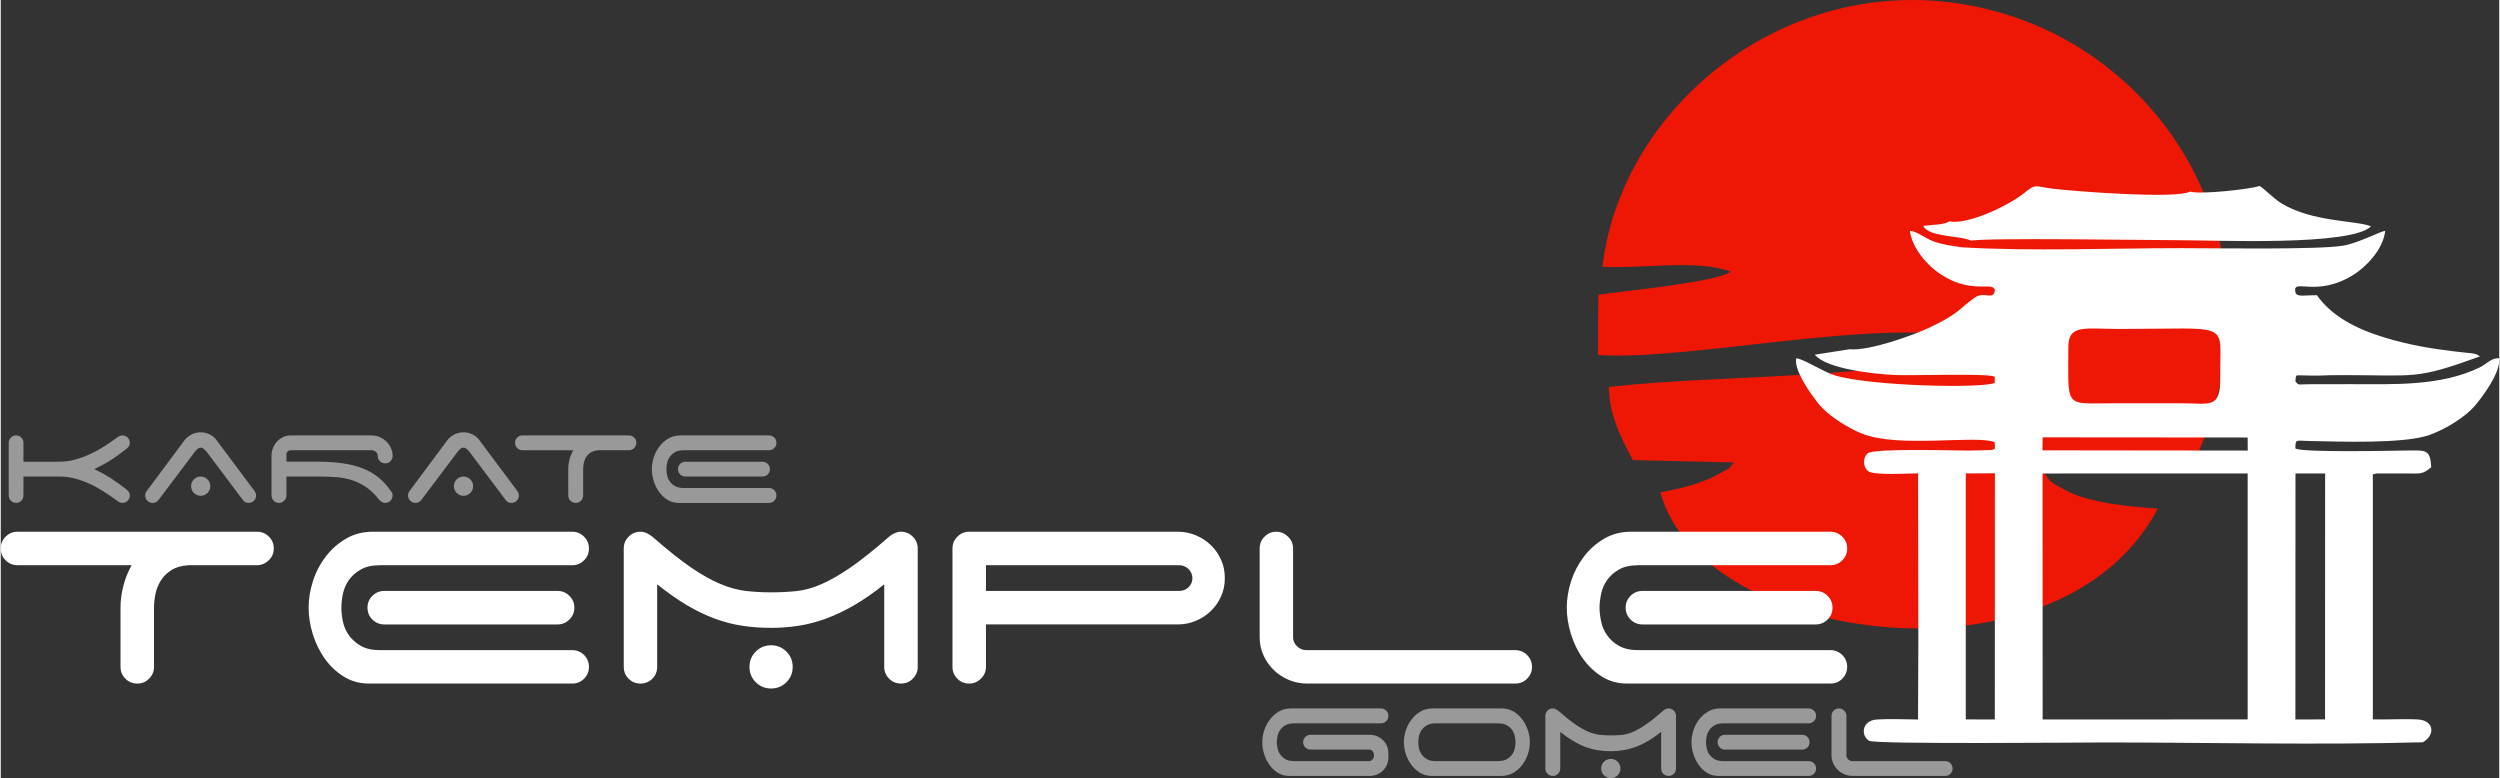
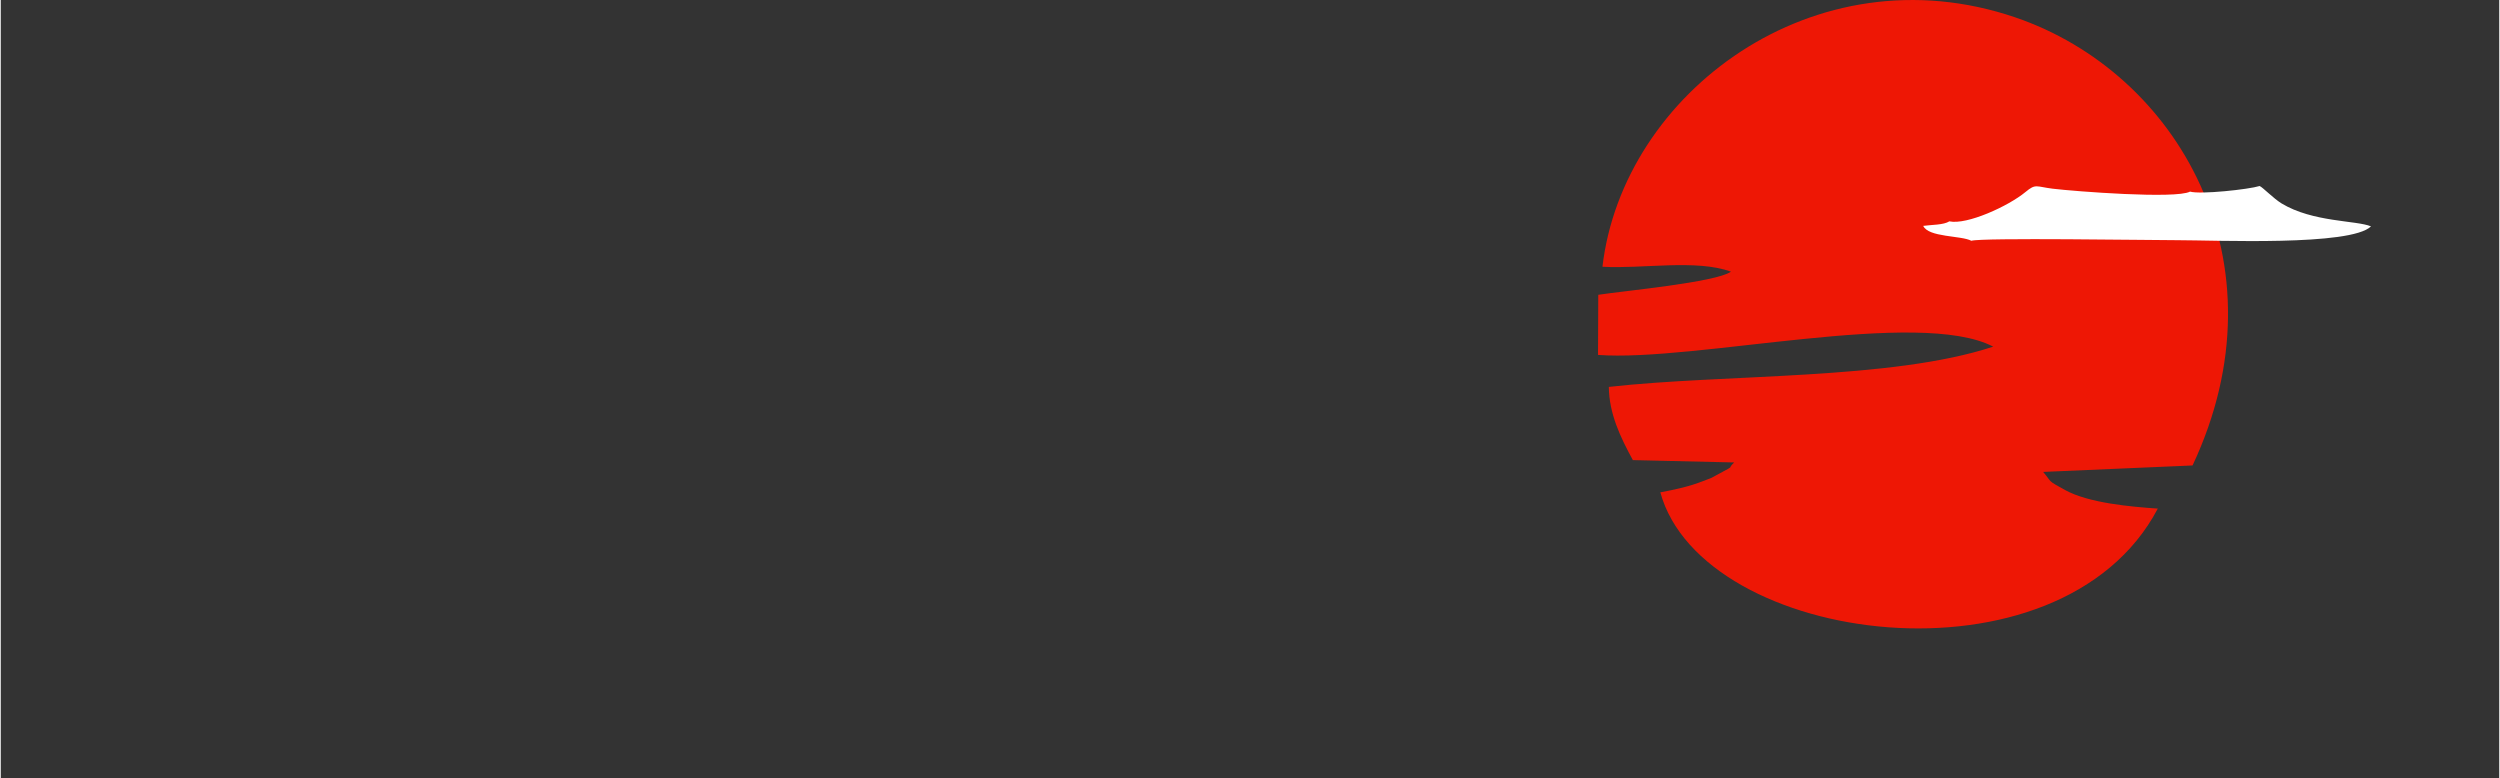
<svg xmlns="http://www.w3.org/2000/svg" xml:space="preserve" width="1841px" height="573px" version="1.1" style="shape-rendering:geometricPrecision; text-rendering:geometricPrecision; image-rendering:optimizeQuality; fill-rule:evenodd; clip-rule:evenodd" viewBox="0 0 298.33 92.91">
  <rect x="0" y="0" width="298.33" height="92.91" fill="#333333" stroke="none" />
  <defs>
    <style type="text/css">
   
    .fil0 {fill:#EE1705}
    .fil1 {fill:white}
    .fil3 {fill:#999999;fill-rule:nonzero}
    .fil2 {fill:white;fill-rule:nonzero}
   
  </style>
  </defs>
  <g id="Слой_x0020_1">
    <path class="fil0" d="M191.25 31.85c4.77,0.28 11.19,-0.93 15.35,0.59 -1.89,1.29 -12.81,2.29 -15.85,2.76l-0.03 7.18c11.55,0.86 38.3,-5.62 47.19,-0.99 -12.18,4.02 -31.92,3.24 -45.9,4.81 0.04,3.19 1.35,5.95 2.87,8.74l12.1 0.28c-0.99,0.93 0.35,0.18 -1.81,1.35 -1.25,0.67 -0.52,0.34 -1.89,0.87 -1.68,0.66 -3.31,1.01 -5.12,1.35 5.02,18.29 47.77,24.03 59.4,1.94 -3.22,-0.22 -8.25,-0.66 -11.08,-2.22 -2.21,-1.22 -1.48,-0.83 -2.61,-2.16l17.84 -0.77c11.43,-24.34 -1.83,-46.93 -21.19,-53.51 -23.95,-8.15 -46.85,9.05 -49.27,29.78z" />
-     <path class="fil1" d="M274 56.53l3.54 0 -0.01 29.37 -3.54 0.01 0.01 -29.38zm-19.72 0l14.01 0 0 29.37 -24.48 0.01 -0.01 -29.37 10.48 -0.01zm-19.65 0l3.48 -0.02 -0.01 29.4 -3.47 -0.01 0 -29.37zm9.18 -4.31l24.48 0.02 0.01 1.56 -24.51 -0.03 0.02 -1.55zm3.07 -10.81c0,-2.74 2.07,-2.13 6.1,-2.13 13.67,-0.01 11.95,-1.01 12.04,5.68 0.05,3.97 -1.2,3.18 -4.76,3.19 -2.61,0 -5.23,0 -7.84,0 -6.11,0 -5.54,0.79 -5.54,-6.74zm-26.11 0.29l-4.16 0.65c1.28,1.65 6.91,2.32 9.65,2.43 2.11,0.09 10.63,-0.22 11.82,0.18l0.01 0.75c-1.36,0.68 -14.7,0.43 -19.14,-0.9 -1.23,-0.37 -3.92,-2.08 -4.57,-2.02 -0.29,1.62 2.17,4.84 2.84,5.62 0.95,1.12 3.09,2.59 5.03,3.37 4.36,1.76 13.71,0.12 15.84,1.02l0.02 0.75c-0.25,0.18 -0.05,0.09 -0.47,0.19l-2.59 0.06c-1.89,0 -11.42,-0.3 -12.13,0.33 -0.63,0.55 -0.55,1.69 0.07,2.14 0.73,0.51 4.76,0.26 5.95,0.25l0.03 20.19 -0.04 9.2c-1.53,-0.01 -3.41,-0.1 -4.9,0 -1.88,0.11 -1.93,2.01 -0.92,2.55 0.81,0.43 26.06,0.19 28.19,0.19 12.5,0.01 25.46,0.32 37.91,-0.02 1.54,-0.89 1.31,-2.61 -0.56,-2.72 -1.72,-0.1 -3.65,0.03 -5.41,-0.01l0 -28.43c-0.01,-1.39 -0.04,-0.61 0.36,-0.94 1.18,-0.01 2.37,-0.01 3.55,0 1.84,0.01 1.99,0.14 3.06,-0.74 -0.12,-2.1 -0.59,-2.02 -2.68,-2 -1.3,0.01 -12.75,0.28 -13.54,-0.24 0,-1.15 0.09,-0.93 1.38,-0.9 3.86,0.08 11.67,0.37 14.65,-0.72 2.07,-0.75 4.29,-2.2 5.35,-3.42 0.69,-0.78 3.23,-4.06 2.93,-5.73 -0.91,-0.07 -1.52,0.72 -2.33,1.11 -4.71,2.25 -10.21,1.98 -15.35,1.98l-5.25 0.01c-0.89,0.01 -1.03,0.18 -1.38,-0.36 0.12,-0.89 -0.12,-0.68 1.19,-0.69 0.49,0 0.96,0.04 1.47,0.02 0.98,-0.04 1.99,-0.06 3.03,-0.06 8.76,0 8.59,0.58 16.34,-2.23 -0.44,-0.35 -0.87,-0.37 -1.4,-0.42 -0.5,-0.05 -0.96,-0.1 -1.48,-0.16 -2.95,-0.35 -5.6,-0.8 -8.45,-1.66 -3.79,-1.15 -6.46,-2.72 -8.13,-5.07 -1.45,-0.02 -2.43,0.28 -2.57,-0.37 -0.37,-1.77 2.44,0.75 6.97,-2.09 1.41,-0.89 3.49,-2.93 3.76,-5.23 -0.51,0.03 -3.22,1.47 -5.01,1.77 -2.92,0.51 -15.79,0.3 -19.26,0.3 -8.47,0 -17.96,0.39 -26.29,-0.1 -1.19,-0.18 -2.22,-0.3 -3.33,-0.69 -1.04,-0.37 -2.03,-1.23 -2.87,-1.28 0.27,2.16 2.21,4.22 3.53,5.09 0.94,0.62 1.78,1.06 2.95,1.34 2.21,0.53 3.58,-0.18 3.67,0.7 -0.25,1.26 -1.23,0.02 -2.41,0.85 -1.91,1.35 -1.86,1.9 -5.39,3.57 -1.92,0.91 -7.2,2.82 -9.54,2.59z" />
    <path class="fil1" d="M232.67 26.43c-0.68,0.44 -2.11,0.4 -3.12,0.54 0.64,1.39 4.51,1.13 5.75,1.78 1.17,-0.39 21.46,-0.07 24.59,-0.07 4.63,0 20.71,0.73 23.13,-1.65 -1.74,-0.73 -6.95,-0.48 -10.68,-2.74 -0.97,-0.59 -2.25,-1.93 -2.62,-2.08 -1.31,0.41 -7.08,1.03 -8.31,0.67 -1.7,0.9 -13.77,-0.03 -16.41,-0.35 -2,-0.25 -2,-0.63 -3.23,0.39 -2.05,1.7 -7.01,3.96 -9.1,3.51z" />
-     <path class="fil2" d="M30.6 63.49c0.56,0 1.03,0.2 1.42,0.59 0.39,0.38 0.58,0.86 0.58,1.41 0,0.53 -0.18,0.98 -0.54,1.35 -0.36,0.38 -0.79,0.59 -1.29,0.65l-8.36 0c-0.83,0.05 -1.52,0.25 -2.06,0.6 -0.54,0.35 -0.96,0.77 -1.26,1.27 -0.31,0.5 -0.52,1.04 -0.63,1.62 -0.11,0.58 -0.16,1.11 -0.16,1.58l0 7.07c0,0.55 -0.2,1.02 -0.59,1.41 -0.38,0.39 -0.86,0.58 -1.41,0.58 -0.55,0 -1.03,-0.19 -1.41,-0.58 -0.39,-0.39 -0.59,-0.86 -0.59,-1.41l0 -7.07c0,-0.86 0.11,-1.73 0.34,-2.6 0.22,-0.87 0.55,-1.7 0.99,-2.47l-13.63 0c-0.56,0 -1.03,-0.2 -1.42,-0.59 -0.39,-0.38 -0.58,-0.86 -0.58,-1.41 0,-0.55 0.19,-1.03 0.58,-1.41 0.39,-0.39 0.86,-0.59 1.42,-0.59l28.6 0zm35.89 7.07c0.55,0 1.03,0.2 1.41,0.59 0.39,0.38 0.59,0.86 0.59,1.41 0,0.55 -0.2,1.03 -0.59,1.41 -0.38,0.39 -0.86,0.59 -1.41,0.59l-20.71 0c-0.55,0 -1.02,-0.2 -1.41,-0.59 -0.39,-0.38 -0.58,-0.86 -0.58,-1.41 0,-0.55 0.19,-1.03 0.58,-1.41 0.39,-0.39 0.86,-0.59 1.41,-0.59l20.71 0zm-21.17 -3.07c-0.97,0 -1.75,0.17 -2.34,0.52 -0.6,0.34 -1.07,0.77 -1.42,1.26 -0.35,0.5 -0.58,1.05 -0.71,1.65 -0.12,0.59 -0.18,1.14 -0.18,1.64 0,0.5 0.06,1.05 0.18,1.64 0.13,0.6 0.36,1.15 0.71,1.64 0.35,0.5 0.82,0.93 1.42,1.27 0.59,0.35 1.37,0.52 2.34,0.52l22.92 0c0.55,0 1.02,0.2 1.41,0.58 0.39,0.39 0.58,0.86 0.58,1.42 0,0.55 -0.19,1.02 -0.58,1.41 -0.39,0.39 -0.86,0.58 -1.41,0.58l-24.25 0c-1.13,0 -2.14,-0.27 -3.03,-0.83 -0.89,-0.55 -1.64,-1.27 -2.27,-2.14 -0.62,-0.87 -1.1,-1.85 -1.43,-2.93 -0.34,-1.08 -0.5,-2.13 -0.5,-3.16 0,-1.05 0.17,-2.11 0.52,-3.18 0.34,-1.07 0.85,-2.04 1.52,-2.91 0.66,-0.88 1.47,-1.59 2.41,-2.14 0.94,-0.56 2.01,-0.84 3.2,-0.84l23.83 0c0.55,0 1.02,0.2 1.41,0.59 0.39,0.38 0.58,0.86 0.58,1.41 0,0.55 -0.19,1.03 -0.58,1.41 -0.39,0.39 -0.86,0.59 -1.41,0.59l-22.92 0zm44.08 12.14c0,-0.72 0.25,-1.33 0.75,-1.83 0.5,-0.5 1.11,-0.75 1.83,-0.75 0.72,0 1.33,0.25 1.83,0.75 0.5,0.5 0.75,1.11 0.75,1.83 0,0.72 -0.25,1.33 -0.75,1.83 -0.5,0.5 -1.11,0.75 -1.83,0.75 -0.72,0 -1.33,-0.25 -1.83,-0.75 -0.5,-0.5 -0.75,-1.11 -0.75,-1.83zm-11.02 0c0,0.55 -0.19,1.02 -0.58,1.41 -0.39,0.39 -0.86,0.58 -1.41,0.58 -0.56,0 -1.03,-0.19 -1.42,-0.58 -0.39,-0.39 -0.58,-0.86 -0.58,-1.41l0 -14.14c0,-0.55 0.19,-1.03 0.58,-1.41 0.39,-0.39 0.86,-0.59 1.42,-0.59 0.27,0 0.52,0.06 0.74,0.17 0.23,0.11 0.45,0.25 0.67,0.42 1.77,1.55 3.31,2.77 4.59,3.66 1.29,0.88 2.47,1.55 3.54,1.99 1.07,0.45 2.07,0.72 3.01,0.83 0.95,0.11 1.96,0.17 3.04,0.17 1.08,0 2.09,-0.05 3.01,-0.15 0.93,-0.09 1.92,-0.36 2.96,-0.81 1.04,-0.44 2.2,-1.11 3.49,-1.99 1.29,-0.89 2.83,-2.12 4.64,-3.7 0.47,-0.39 0.94,-0.59 1.41,-0.59 0.55,0 1.03,0.2 1.41,0.59 0.39,0.38 0.59,0.86 0.59,1.41l0 14.14c0,0.55 -0.2,1.02 -0.59,1.41 -0.38,0.39 -0.86,0.58 -1.41,0.58 -0.56,0 -1.03,-0.19 -1.41,-0.58 -0.39,-0.39 -0.59,-0.86 -0.59,-1.41l0 -9.86c-1.24,1 -2.44,1.83 -3.59,2.5 -1.15,0.66 -2.28,1.2 -3.37,1.6 -1.1,0.4 -2.18,0.69 -3.27,0.85 -1.08,0.17 -2.17,0.25 -3.28,0.25 -1.19,0 -2.34,-0.08 -3.43,-0.25 -1.1,-0.16 -2.19,-0.45 -3.29,-0.85 -1.09,-0.4 -2.2,-0.94 -3.32,-1.6 -1.13,-0.67 -2.31,-1.5 -3.56,-2.5l0 9.86zm39.26 -12.14l0 3.07 23.07 0c0.42,0 0.79,-0.14 1.11,-0.43 0.31,-0.29 0.47,-0.66 0.47,-1.1 0,-0.42 -0.16,-0.78 -0.47,-1.09 -0.32,-0.3 -0.69,-0.45 -1.11,-0.45l-23.07 0zm22.91 -4c0.77,0 1.5,0.15 2.18,0.44 0.68,0.29 1.28,0.69 1.79,1.19 0.51,0.5 0.91,1.08 1.2,1.74 0.3,0.67 0.44,1.39 0.44,2.17 0,0.77 -0.14,1.49 -0.44,2.16 -0.29,0.66 -0.69,1.24 -1.2,1.74 -0.51,0.5 -1.11,0.9 -1.79,1.19 -0.68,0.29 -1.41,0.44 -2.18,0.44l-22.91 0 0 5.07c0,0.55 -0.21,1.02 -0.61,1.41 -0.4,0.39 -0.86,0.58 -1.39,0.58 -0.56,0 -1.03,-0.19 -1.41,-0.58 -0.39,-0.39 -0.59,-0.86 -0.59,-1.41l0 -14.14c0,-0.55 0.2,-1.03 0.59,-1.41 0.38,-0.39 0.85,-0.59 1.41,-0.59l24.91 0zm15.47 18.13c-0.78,0 -1.52,-0.14 -2.21,-0.43 -0.69,-0.29 -1.29,-0.69 -1.81,-1.19 -0.51,-0.5 -0.92,-1.08 -1.22,-1.74 -0.31,-0.67 -0.46,-1.39 -0.46,-2.17l0 -10.6c0,-0.55 0.19,-1.03 0.58,-1.41 0.39,-0.39 0.86,-0.59 1.41,-0.59 0.53,0 1,0.2 1.4,0.59 0.4,0.38 0.6,0.86 0.6,1.41l0 10.6c0,0.42 0.16,0.78 0.48,1.09 0.32,0.3 0.69,0.45 1.1,0.45l24.95 0c0.55,0 1.03,0.2 1.41,0.58 0.39,0.39 0.59,0.86 0.59,1.42 0,0.55 -0.2,1.02 -0.59,1.41 -0.38,0.39 -0.86,0.58 -1.41,0.58l-24.82 0zm60.7 -11.06c0.56,0 1.03,0.2 1.42,0.59 0.39,0.38 0.58,0.86 0.58,1.41 0,0.55 -0.19,1.03 -0.58,1.41 -0.39,0.39 -0.86,0.59 -1.42,0.59l-20.7 0c-0.56,0 -1.03,-0.2 -1.42,-0.59 -0.38,-0.38 -0.58,-0.86 -0.58,-1.41 0,-0.55 0.2,-1.03 0.58,-1.41 0.39,-0.39 0.86,-0.59 1.42,-0.59l20.7 0zm-21.16 -3.07c-0.97,0 -1.75,0.17 -2.35,0.52 -0.6,0.34 -1.07,0.77 -1.41,1.26 -0.35,0.5 -0.59,1.05 -0.71,1.65 -0.12,0.59 -0.19,1.14 -0.19,1.64 0,0.5 0.07,1.05 0.19,1.64 0.12,0.6 0.36,1.15 0.71,1.64 0.34,0.5 0.81,0.93 1.41,1.27 0.6,0.35 1.38,0.52 2.35,0.52l22.91 0c0.56,0 1.03,0.2 1.42,0.58 0.38,0.39 0.58,0.86 0.58,1.42 0,0.55 -0.2,1.02 -0.58,1.41 -0.39,0.39 -0.86,0.58 -1.42,0.58l-24.24 0c-1.14,0 -2.15,-0.27 -3.04,-0.83 -0.88,-0.55 -1.64,-1.27 -2.26,-2.14 -0.63,-0.87 -1.1,-1.85 -1.44,-2.93 -0.33,-1.08 -0.5,-2.13 -0.5,-3.16 0,-1.05 0.18,-2.11 0.52,-3.18 0.35,-1.07 0.86,-2.04 1.52,-2.91 0.67,-0.88 1.47,-1.59 2.41,-2.14 0.95,-0.56 2.01,-0.84 3.2,-0.84l23.83 0c0.56,0 1.03,0.2 1.42,0.59 0.38,0.38 0.58,0.86 0.58,1.41 0,0.55 -0.2,1.03 -0.58,1.41 -0.39,0.39 -0.86,0.59 -1.42,0.59l-22.91 0z" />
-     <path class="fil3" d="M2.71 55.13l4.27 0c0.64,0 1.27,-0.08 1.88,-0.25 0.62,-0.17 1.22,-0.38 1.81,-0.66 0.58,-0.27 1.14,-0.57 1.68,-0.92 0.53,-0.34 1.05,-0.7 1.54,-1.05 0.21,-0.18 0.42,-0.26 0.63,-0.26 0.25,0 0.46,0.08 0.63,0.26 0.17,0.17 0.26,0.38 0.26,0.63 0,0.17 -0.05,0.32 -0.15,0.45 -0.1,0.13 -0.22,0.24 -0.35,0.34 -0.32,0.25 -0.63,0.48 -0.93,0.69 -0.29,0.22 -0.59,0.42 -0.88,0.6 -0.3,0.19 -0.6,0.37 -0.92,0.54 -0.31,0.17 -0.65,0.34 -1.01,0.52 0.36,0.17 0.7,0.34 1.01,0.51 0.32,0.18 0.62,0.36 0.92,0.54 0.29,0.19 0.59,0.39 0.88,0.6 0.3,0.22 0.61,0.45 0.93,0.69 0.13,0.1 0.25,0.22 0.35,0.35 0.1,0.13 0.15,0.28 0.15,0.45 0,0.25 -0.09,0.46 -0.26,0.63 -0.17,0.17 -0.38,0.26 -0.63,0.26 -0.21,0 -0.42,-0.09 -0.63,-0.26 -0.5,-0.37 -1.02,-0.73 -1.56,-1.07 -0.54,-0.35 -1.09,-0.66 -1.67,-0.93 -0.58,-0.27 -1.18,-0.49 -1.8,-0.65 -0.61,-0.16 -1.24,-0.24 -1.88,-0.24l-4.27 0 0 2.26c0,0.25 -0.09,0.46 -0.26,0.63 -0.17,0.17 -0.37,0.26 -0.61,0.26 -0.24,0 -0.45,-0.09 -0.63,-0.26 -0.17,-0.17 -0.26,-0.38 -0.26,-0.63l0 -6.28c0,-0.25 0.09,-0.46 0.26,-0.63 0.18,-0.18 0.38,-0.26 0.61,-0.26 0.25,0 0.46,0.08 0.63,0.26 0.17,0.17 0.26,0.38 0.26,0.63l0 2.25zm20.02 2.92c0,-0.32 0.11,-0.59 0.33,-0.81 0.22,-0.22 0.49,-0.34 0.81,-0.34 0.32,0 0.59,0.12 0.81,0.34 0.23,0.22 0.34,0.49 0.34,0.81 0,0.32 -0.11,0.59 -0.34,0.81 -0.22,0.23 -0.49,0.34 -0.81,0.34 -0.32,0 -0.59,-0.11 -0.81,-0.34 -0.22,-0.22 -0.33,-0.49 -0.33,-0.81zm-3.9 1.66c-0.19,0.23 -0.42,0.34 -0.69,0.34 -0.24,0 -0.45,-0.09 -0.63,-0.26 -0.17,-0.17 -0.26,-0.38 -0.26,-0.63 0,-0.22 0.07,-0.4 0.19,-0.54l4.49 -6.04c0.21,-0.28 0.49,-0.51 0.83,-0.69 0.35,-0.18 0.72,-0.27 1.11,-0.27 0.37,0 0.72,0.08 1.05,0.24 0.34,0.16 0.61,0.38 0.82,0.66l4.49 6.01c0.07,0.09 0.13,0.18 0.18,0.29 0.05,0.1 0.08,0.22 0.08,0.34 0,0.25 -0.09,0.46 -0.26,0.63 -0.17,0.17 -0.38,0.26 -0.63,0.26 -0.3,0 -0.53,-0.12 -0.7,-0.36l-4.31 -5.74c-0.08,-0.1 -0.19,-0.21 -0.32,-0.33 -0.13,-0.11 -0.26,-0.17 -0.4,-0.17 -0.13,0 -0.27,0.06 -0.4,0.17 -0.13,0.12 -0.23,0.23 -0.3,0.33l-4.34 5.76zm27.96 -0.55c0,0.25 -0.09,0.46 -0.26,0.63 -0.17,0.17 -0.38,0.26 -0.63,0.26 -0.12,0 -0.23,-0.03 -0.33,-0.08 -0.1,-0.05 -0.19,-0.11 -0.28,-0.18 -0.07,-0.08 -0.13,-0.14 -0.17,-0.19 -0.5,-0.63 -1.02,-1.12 -1.56,-1.48 -0.53,-0.35 -1.1,-0.62 -1.69,-0.81 -0.59,-0.18 -1.22,-0.3 -1.87,-0.34 -0.66,-0.04 -1.37,-0.07 -2.12,-0.07l-3.77 0 0 2.26c0,0.25 -0.09,0.46 -0.27,0.63 -0.18,0.17 -0.38,0.26 -0.62,0.26 -0.24,0 -0.45,-0.09 -0.63,-0.26 -0.17,-0.17 -0.26,-0.38 -0.26,-0.63l0 -4.75c0,-0.37 0.07,-0.7 0.21,-1 0.13,-0.29 0.31,-0.55 0.52,-0.76 0.21,-0.21 0.45,-0.37 0.72,-0.49 0.27,-0.11 0.54,-0.17 0.81,-0.17l9.65 0c0.34,0 0.67,0.06 0.98,0.19 0.3,0.13 0.58,0.31 0.81,0.53 0.23,0.22 0.42,0.48 0.55,0.78 0.14,0.29 0.21,0.61 0.21,0.96 0,0.24 -0.09,0.45 -0.26,0.62 -0.17,0.18 -0.38,0.26 -0.63,0.26 -0.25,0 -0.46,-0.08 -0.63,-0.26 -0.17,-0.17 -0.26,-0.38 -0.26,-0.62 0,-0.19 -0.06,-0.34 -0.19,-0.47 -0.13,-0.12 -0.28,-0.19 -0.45,-0.22l-9.69 0c-0.16,0 -0.29,0.04 -0.39,0.12 -0.09,0.08 -0.16,0.18 -0.18,0.29l0 0.96 3.77 0c1.08,0 2.06,0.06 2.94,0.19 0.87,0.12 1.66,0.32 2.37,0.6 0.71,0.27 1.35,0.64 1.91,1.09 0.56,0.45 1.06,1 1.5,1.65 0.13,0.16 0.19,0.33 0.19,0.5zm7.32 -1.11c0,-0.32 0.11,-0.59 0.33,-0.81 0.22,-0.22 0.49,-0.34 0.81,-0.34 0.32,0 0.59,0.12 0.81,0.34 0.23,0.22 0.34,0.49 0.34,0.81 0,0.32 -0.11,0.59 -0.34,0.81 -0.22,0.23 -0.49,0.34 -0.81,0.34 -0.32,0 -0.59,-0.11 -0.81,-0.34 -0.22,-0.22 -0.33,-0.49 -0.33,-0.81zm-3.9 1.66c-0.19,0.23 -0.42,0.34 -0.69,0.34 -0.24,0 -0.45,-0.09 -0.63,-0.26 -0.17,-0.17 -0.26,-0.38 -0.26,-0.63 0,-0.22 0.07,-0.4 0.19,-0.54l4.49 -6.04c0.21,-0.28 0.49,-0.51 0.83,-0.69 0.35,-0.18 0.72,-0.27 1.11,-0.27 0.37,0 0.72,0.08 1.05,0.24 0.34,0.16 0.61,0.38 0.82,0.66l4.49 6.01c0.07,0.09 0.13,0.18 0.18,0.29 0.05,0.1 0.08,0.22 0.08,0.34 0,0.25 -0.09,0.46 -0.26,0.63 -0.17,0.17 -0.38,0.26 -0.63,0.26 -0.3,0 -0.53,-0.12 -0.7,-0.36l-4.31 -5.74c-0.08,-0.1 -0.19,-0.21 -0.32,-0.33 -0.13,-0.11 -0.26,-0.17 -0.4,-0.17 -0.13,0 -0.27,0.06 -0.4,0.17 -0.13,0.12 -0.23,0.23 -0.3,0.33l-4.34 5.76zm24.8 -7.72c0.24,0 0.45,0.08 0.63,0.26 0.17,0.17 0.25,0.38 0.25,0.63 0,0.23 -0.08,0.43 -0.24,0.6 -0.16,0.16 -0.35,0.26 -0.57,0.28l-3.71 0c-0.37,0.03 -0.68,0.12 -0.92,0.27 -0.24,0.15 -0.43,0.34 -0.56,0.56 -0.14,0.23 -0.23,0.47 -0.28,0.73 -0.05,0.25 -0.07,0.49 -0.07,0.7l0 3.14c0,0.25 -0.09,0.46 -0.26,0.63 -0.17,0.17 -0.38,0.26 -0.63,0.26 -0.25,0 -0.46,-0.09 -0.63,-0.26 -0.17,-0.17 -0.26,-0.38 -0.26,-0.63l0 -3.14c0,-0.38 0.05,-0.77 0.15,-1.16 0.1,-0.39 0.25,-0.75 0.44,-1.1l-6.06 0c-0.24,0 -0.45,-0.08 -0.63,-0.26 -0.17,-0.17 -0.25,-0.38 -0.25,-0.62 0,-0.25 0.08,-0.46 0.25,-0.63 0.18,-0.18 0.39,-0.26 0.63,-0.26l12.72 0zm15.95 3.14c0.24,0 0.45,0.09 0.62,0.26 0.18,0.17 0.26,0.38 0.26,0.63 0,0.24 -0.08,0.45 -0.26,0.63 -0.17,0.17 -0.38,0.25 -0.62,0.25l-9.21 0c-0.24,0 -0.45,-0.08 -0.63,-0.25 -0.17,-0.18 -0.25,-0.39 -0.25,-0.63 0,-0.25 0.08,-0.46 0.25,-0.63 0.18,-0.17 0.39,-0.26 0.63,-0.26l9.21 0zm-9.41 -1.37c-0.43,0 -0.78,0.08 -1.04,0.23 -0.27,0.16 -0.48,0.35 -0.63,0.57 -0.16,0.22 -0.26,0.46 -0.32,0.73 -0.05,0.26 -0.08,0.51 -0.08,0.73 0,0.22 0.03,0.46 0.08,0.73 0.06,0.26 0.16,0.51 0.32,0.73 0.15,0.22 0.36,0.41 0.63,0.56 0.26,0.15 0.61,0.23 1.04,0.23l10.18 0c0.25,0 0.46,0.09 0.63,0.26 0.17,0.17 0.26,0.38 0.26,0.63 0,0.25 -0.09,0.46 -0.26,0.63 -0.17,0.17 -0.38,0.26 -0.63,0.26l-10.77 0c-0.51,0 -0.96,-0.13 -1.35,-0.37 -0.4,-0.25 -0.73,-0.57 -1.01,-0.96 -0.28,-0.38 -0.49,-0.82 -0.64,-1.3 -0.14,-0.48 -0.22,-0.95 -0.22,-1.4 0,-0.47 0.08,-0.94 0.23,-1.42 0.16,-0.47 0.38,-0.9 0.68,-1.29 0.29,-0.39 0.65,-0.71 1.07,-0.95 0.42,-0.25 0.89,-0.37 1.42,-0.37l10.59 0c0.25,0 0.46,0.08 0.63,0.26 0.17,0.17 0.26,0.38 0.26,0.63 0,0.24 -0.09,0.45 -0.26,0.62 -0.17,0.18 -0.38,0.26 -0.63,0.26l-10.18 0z" />
-     <path class="fil3" d="M155.51 88.62c0,-0.24 0.09,-0.45 0.26,-0.63 0.17,-0.17 0.38,-0.25 0.63,-0.25l7.07 0c0.31,0 0.6,0.05 0.87,0.17 0.27,0.12 0.51,0.28 0.72,0.48 0.2,0.21 0.36,0.45 0.47,0.72 0.11,0.28 0.16,0.57 0.16,0.88l0 0.41c0,0.31 -0.05,0.6 -0.16,0.88 -0.11,0.27 -0.27,0.51 -0.47,0.72 -0.21,0.2 -0.45,0.36 -0.72,0.48 -0.27,0.11 -0.56,0.17 -0.87,0.17l-9.62 0c-0.51,0 -0.96,-0.12 -1.35,-0.37 -0.4,-0.24 -0.73,-0.56 -1.01,-0.95 -0.28,-0.39 -0.49,-0.82 -0.64,-1.3 -0.15,-0.48 -0.22,-0.95 -0.22,-1.41 0,-0.46 0.08,-0.94 0.23,-1.41 0.16,-0.48 0.38,-0.91 0.68,-1.29 0.29,-0.39 0.65,-0.71 1.07,-0.96 0.42,-0.24 0.89,-0.37 1.42,-0.37l10.78 0c0.24,0 0.45,0.09 0.62,0.26 0.18,0.18 0.26,0.38 0.26,0.63 0,0.25 -0.08,0.46 -0.26,0.63 -0.17,0.17 -0.38,0.26 -0.62,0.26l-10.37 0c-0.43,0 -0.78,0.08 -1.05,0.23 -0.26,0.15 -0.47,0.34 -0.62,0.56 -0.16,0.23 -0.26,0.47 -0.32,0.73 -0.05,0.27 -0.08,0.51 -0.08,0.73 0,0.22 0.03,0.47 0.08,0.73 0.06,0.27 0.16,0.51 0.32,0.73 0.15,0.22 0.36,0.41 0.62,0.57 0.27,0.15 0.62,0.23 1.05,0.23l8.96 0c0.15,0 0.28,-0.07 0.4,-0.21 0.12,-0.13 0.17,-0.29 0.17,-0.48 0,-0.18 -0.05,-0.34 -0.15,-0.48 -0.11,-0.13 -0.25,-0.2 -0.42,-0.2l-7 0c-0.25,0 -0.46,-0.09 -0.63,-0.26 -0.17,-0.17 -0.26,-0.38 -0.26,-0.63zm23.29 2.26c0.41,0 0.76,-0.08 1.03,-0.23 0.27,-0.16 0.48,-0.35 0.64,-0.57 0.15,-0.22 0.26,-0.46 0.31,-0.73 0.06,-0.26 0.09,-0.51 0.09,-0.73 0,-0.22 -0.03,-0.46 -0.09,-0.73 -0.05,-0.26 -0.16,-0.5 -0.31,-0.73 -0.16,-0.22 -0.37,-0.41 -0.64,-0.56 -0.27,-0.15 -0.62,-0.23 -1.03,-0.23l-7.47 0c-0.43,0 -0.78,0.08 -1.04,0.23 -0.27,0.15 -0.48,0.34 -0.63,0.56 -0.16,0.23 -0.26,0.47 -0.32,0.73 -0.05,0.27 -0.08,0.51 -0.08,0.73 0,0.22 0.03,0.47 0.08,0.73 0.06,0.27 0.16,0.51 0.32,0.73 0.15,0.22 0.36,0.41 0.63,0.57 0.26,0.15 0.61,0.23 1.04,0.23l7.47 0zm3.78 -2.26c0,0.47 -0.07,0.94 -0.23,1.42 -0.15,0.47 -0.38,0.9 -0.67,1.29 -0.3,0.39 -0.65,0.71 -1.07,0.95 -0.42,0.25 -0.9,0.37 -1.43,0.37l-8.42 0c-0.51,-0.02 -0.96,-0.16 -1.35,-0.41 -0.4,-0.26 -0.73,-0.57 -1.01,-0.96 -0.28,-0.38 -0.49,-0.8 -0.64,-1.27 -0.15,-0.47 -0.22,-0.93 -0.22,-1.39 0,-0.46 0.08,-0.94 0.23,-1.41 0.16,-0.48 0.38,-0.91 0.68,-1.29 0.29,-0.39 0.65,-0.71 1.07,-0.96 0.42,-0.24 0.89,-0.37 1.42,-0.37l8.43 0c0.5,0.03 0.95,0.17 1.35,0.42 0.39,0.25 0.73,0.57 1,0.95 0.28,0.38 0.49,0.81 0.64,1.28 0.15,0.47 0.22,0.93 0.22,1.38zm8.52 3.14c0,-0.32 0.11,-0.59 0.34,-0.81 0.22,-0.22 0.49,-0.33 0.81,-0.33 0.32,0 0.59,0.11 0.81,0.33 0.22,0.22 0.34,0.49 0.34,0.81 0,0.33 -0.12,0.6 -0.34,0.82 -0.22,0.22 -0.49,0.33 -0.81,0.33 -0.32,0 -0.59,-0.11 -0.81,-0.33 -0.23,-0.22 -0.34,-0.49 -0.34,-0.82zm-4.89 0c0,0.25 -0.09,0.46 -0.26,0.63 -0.17,0.18 -0.38,0.26 -0.63,0.26 -0.25,0 -0.46,-0.08 -0.63,-0.26 -0.17,-0.17 -0.26,-0.38 -0.26,-0.63l0 -6.28c0,-0.25 0.09,-0.45 0.26,-0.63 0.17,-0.17 0.38,-0.26 0.63,-0.26 0.12,0 0.23,0.03 0.33,0.08 0.1,0.05 0.2,0.11 0.3,0.18 0.79,0.69 1.47,1.23 2.04,1.63 0.57,0.39 1.1,0.69 1.57,0.89 0.47,0.19 0.92,0.32 1.34,0.37 0.42,0.05 0.87,0.07 1.35,0.07 0.48,0 0.93,-0.02 1.34,-0.06 0.41,-0.05 0.85,-0.17 1.31,-0.36 0.46,-0.2 0.98,-0.5 1.55,-0.89 0.58,-0.4 1.26,-0.94 2.06,-1.65 0.21,-0.17 0.42,-0.26 0.63,-0.26 0.25,0 0.46,0.09 0.63,0.26 0.17,0.18 0.26,0.38 0.26,0.63l0 6.28c0,0.25 -0.09,0.46 -0.26,0.63 -0.17,0.18 -0.38,0.26 -0.63,0.26 -0.24,0 -0.45,-0.08 -0.63,-0.26 -0.17,-0.17 -0.25,-0.38 -0.25,-0.63l0 -4.37c-0.56,0.44 -1.09,0.81 -1.6,1.1 -0.51,0.3 -1.01,0.54 -1.5,0.72 -0.49,0.17 -0.97,0.3 -1.45,0.37 -0.48,0.08 -0.97,0.12 -1.46,0.12 -0.53,0 -1.04,-0.04 -1.53,-0.12 -0.48,-0.07 -0.97,-0.2 -1.46,-0.37 -0.48,-0.18 -0.97,-0.42 -1.47,-0.72 -0.5,-0.29 -1.03,-0.66 -1.58,-1.1l0 4.37zm28.88 -4.02c0.25,0 0.46,0.08 0.63,0.25 0.17,0.18 0.26,0.39 0.26,0.63 0,0.25 -0.09,0.46 -0.26,0.63 -0.17,0.17 -0.38,0.26 -0.63,0.26l-9.2 0c-0.25,0 -0.46,-0.09 -0.63,-0.26 -0.17,-0.17 -0.26,-0.38 -0.26,-0.63 0,-0.24 0.09,-0.45 0.26,-0.63 0.17,-0.17 0.38,-0.25 0.63,-0.25l9.2 0zm-9.4 -1.37c-0.44,0 -0.78,0.08 -1.05,0.23 -0.26,0.15 -0.47,0.34 -0.63,0.56 -0.15,0.23 -0.26,0.47 -0.31,0.73 -0.06,0.27 -0.08,0.51 -0.08,0.73 0,0.22 0.02,0.47 0.08,0.73 0.05,0.27 0.16,0.51 0.31,0.73 0.16,0.22 0.37,0.41 0.63,0.57 0.27,0.15 0.61,0.23 1.05,0.23l10.18 0c0.24,0 0.45,0.08 0.63,0.26 0.17,0.17 0.26,0.38 0.26,0.62 0,0.25 -0.09,0.46 -0.26,0.63 -0.18,0.18 -0.39,0.26 -0.63,0.26l-10.78 0c-0.5,0 -0.95,-0.12 -1.35,-0.37 -0.39,-0.24 -0.73,-0.56 -1,-0.95 -0.28,-0.39 -0.49,-0.82 -0.64,-1.3 -0.15,-0.48 -0.22,-0.95 -0.22,-1.41 0,-0.46 0.08,-0.94 0.23,-1.41 0.15,-0.48 0.38,-0.91 0.67,-1.29 0.3,-0.39 0.66,-0.71 1.08,-0.96 0.41,-0.24 0.89,-0.37 1.42,-0.37l10.59 0c0.24,0 0.45,0.09 0.63,0.26 0.17,0.18 0.26,0.38 0.26,0.63 0,0.25 -0.09,0.46 -0.26,0.63 -0.18,0.17 -0.39,0.26 -0.63,0.26l-10.18 0zm15.45 6.28c-0.35,0 -0.68,-0.06 -0.98,-0.19 -0.31,-0.13 -0.58,-0.31 -0.81,-0.53 -0.23,-0.22 -0.41,-0.48 -0.54,-0.78 -0.14,-0.29 -0.21,-0.61 -0.21,-0.96l0 -4.71c0,-0.25 0.09,-0.45 0.26,-0.63 0.17,-0.17 0.38,-0.26 0.63,-0.26 0.23,0 0.44,0.09 0.62,0.26 0.18,0.18 0.27,0.38 0.27,0.63l0 4.71c0,0.19 0.07,0.35 0.21,0.48 0.14,0.14 0.31,0.21 0.49,0.21l11.09 0c0.24,0 0.45,0.08 0.63,0.26 0.17,0.17 0.26,0.38 0.26,0.62 0,0.25 -0.09,0.46 -0.26,0.63 -0.18,0.18 -0.39,0.26 -0.63,0.26l-11.03 0z" />
  </g>
</svg>